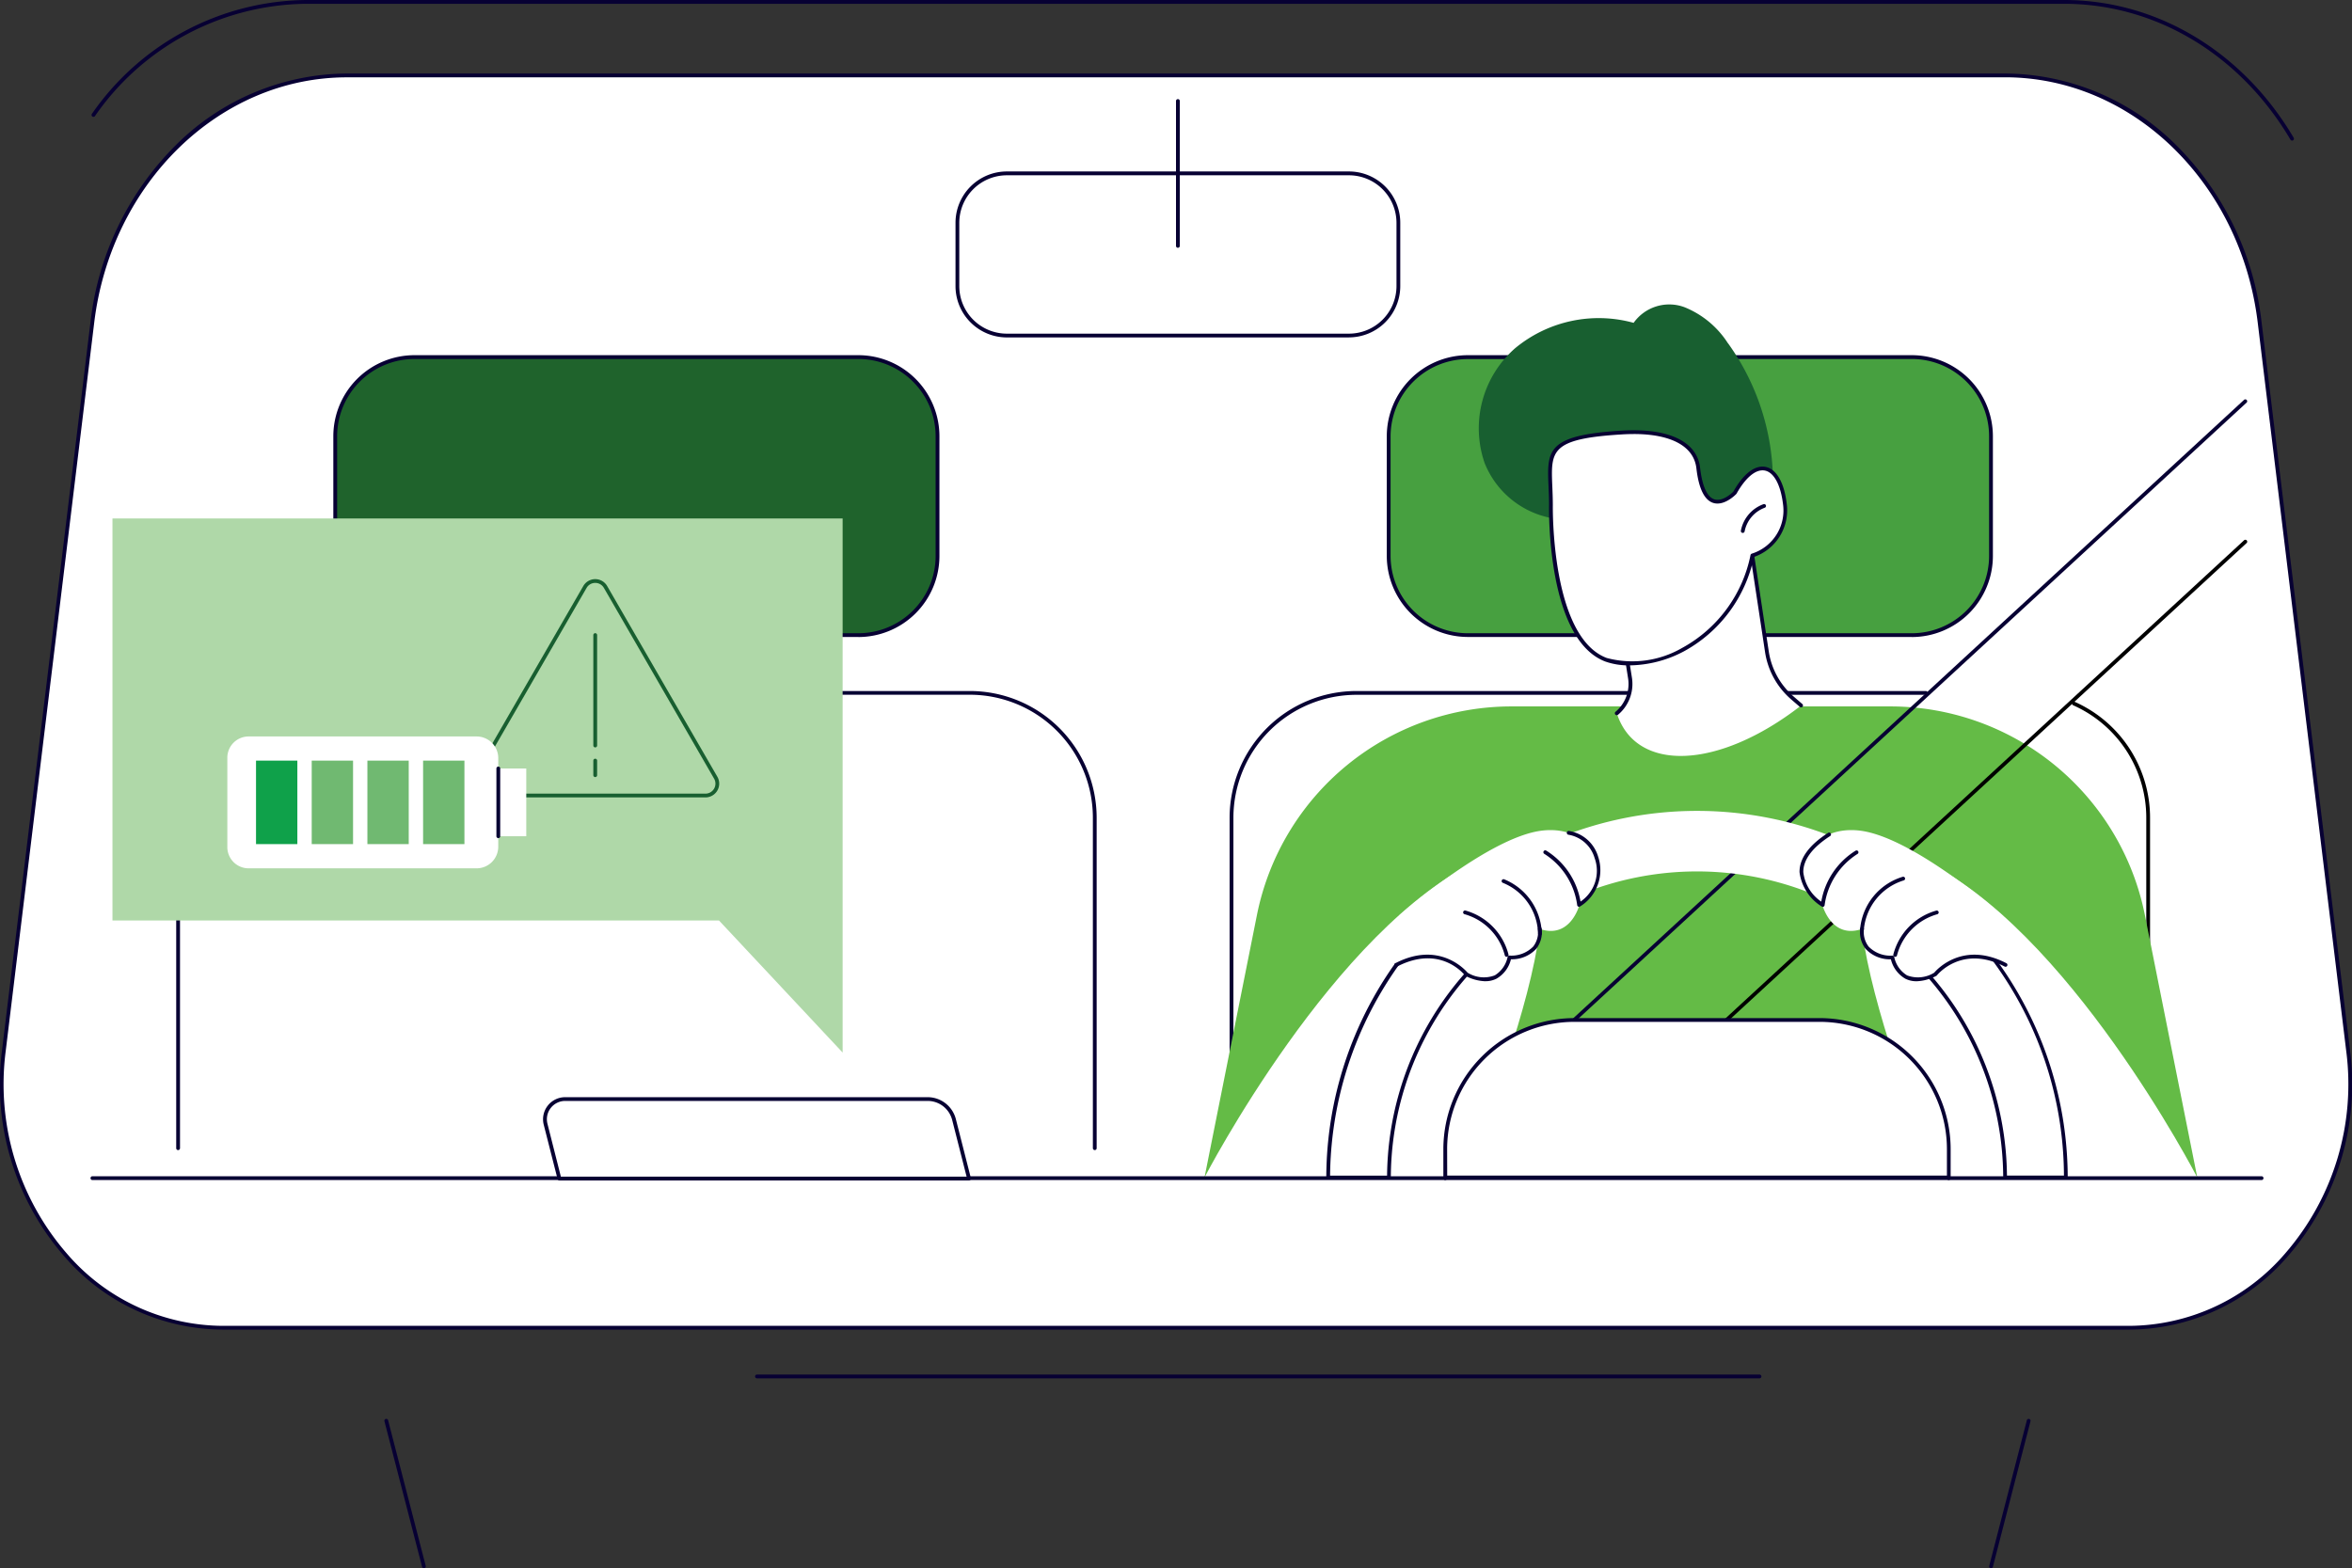
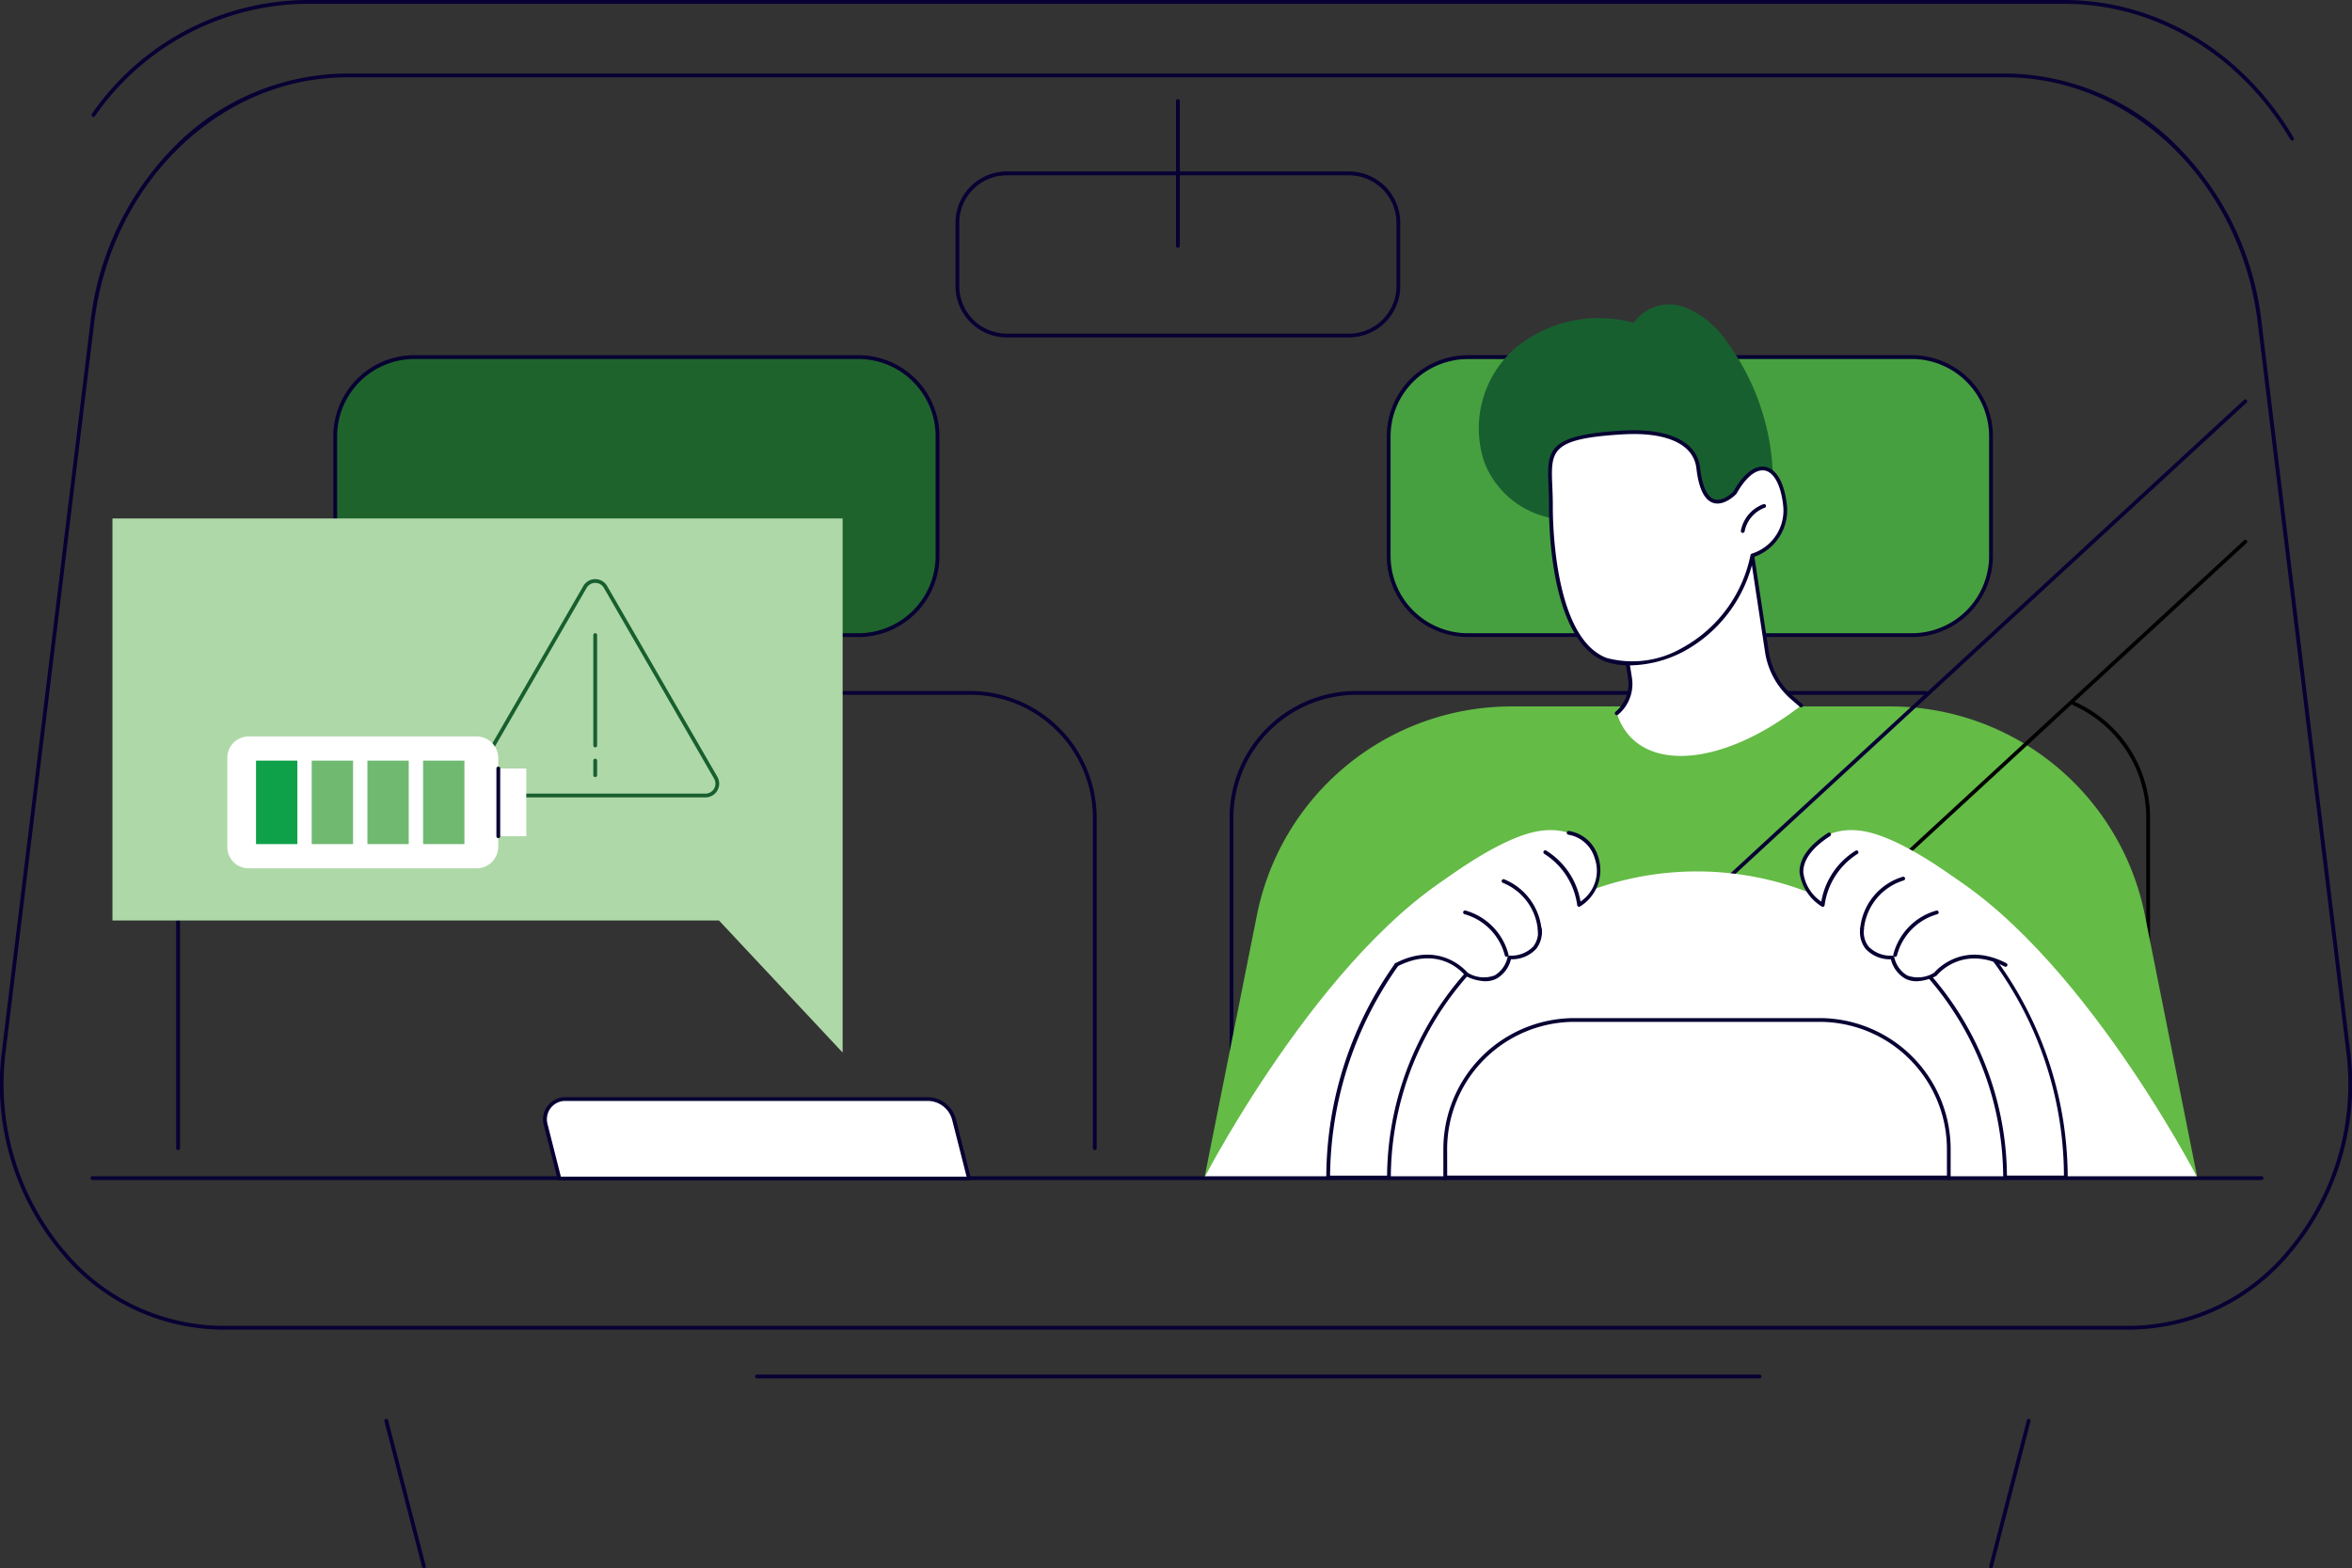
<svg xmlns="http://www.w3.org/2000/svg" width="185.682" height="123.833" viewBox="0 0 185.682 123.833">
  <rect x="0" y="0" width="185.682" height="123.833" fill="#333333" stroke="none" />
  <defs>
    <clipPath id="a">
      <rect width="185.681" height="123.833" fill="none" />
    </clipPath>
  </defs>
  <g clip-path="url(#a)">
    <path d="M190.618,11.1a.149.149,0,0,1-.128-.073C186.529,4.31,179.848.3,172.618.3H33.816a20.541,20.541,0,0,0-16.648,8.86.149.149,0,1,1-.241-.175A20.835,20.835,0,0,1,33.816,0h138.8c7.337,0,14.114,4.067,18.128,10.878a.149.149,0,0,1-.128.225" transform="translate(-9.667)" fill="#070033" />
-     <path d="M158.5,13.923H27.583c-10.15,0-18.736,8.325-20.092,19.482L.508,90.9C-.9,102.495,7.229,112.806,17.777,112.806H168.3c10.548,0,18.677-10.312,17.269-21.905l-6.984-57.5c-1.355-11.157-9.941-19.482-20.092-19.482" transform="translate(-0.199 -7.965)" fill="#fff" />
    <path d="M168.1,112.755H17.578a16.638,16.638,0,0,1-12.536-5.824A20.689,20.689,0,0,1,.161,90.683l6.984-57.5a23.439,23.439,0,0,1,6.792-14.014,19.3,19.3,0,0,1,13.448-5.6H158.3a19.3,19.3,0,0,1,13.448,5.6,23.44,23.44,0,0,1,6.792,14.014l6.984,57.5a20.691,20.691,0,0,1-4.882,16.248,16.637,16.637,0,0,1-12.535,5.824M27.384,13.872c-10.03,0-18.6,8.319-19.944,19.351L.456,90.719a20.393,20.393,0,0,0,4.809,16.014,16.343,16.343,0,0,0,12.313,5.724H168.1a16.342,16.342,0,0,0,12.312-5.724,20.39,20.39,0,0,0,4.809-16.014l-6.984-57.5c-1.34-11.032-9.914-19.351-19.944-19.351Z" transform="translate(0 -7.765)" fill="#070033" />
    <path d="M218.6,253.941H139.456a.149.149,0,1,1,0-.3H218.6a.149.149,0,0,1,0,.3" transform="translate(-79.695 -145.104)" fill="#070033" />
    <path d="M367.123,273.609a.159.159,0,0,1-.037,0,.149.149,0,0,1-.107-.182l2.97-11.5a.149.149,0,0,1,.289.074l-2.971,11.5a.149.149,0,0,1-.144.112" transform="translate(-209.938 -149.776)" fill="#070033" />
    <path d="M74.034,273.609a.149.149,0,0,1-.144-.112L70.92,262a.149.149,0,0,1,.289-.074l2.97,11.5a.149.149,0,0,1-.107.182.159.159,0,0,1-.037,0" transform="translate(-40.569 -149.776)" fill="#070033" />
    <path d="M297.494,65.9h-35.05a6.25,6.25,0,0,0-6.252,6.248V81.6a6.25,6.25,0,0,0,6.252,6.248h35.05a6.25,6.25,0,0,0,6.252-6.248V72.144a6.25,6.25,0,0,0-6.252-6.248" transform="translate(-146.562 -37.698)" fill="#47a040" />
    <path d="M297.295,87.794h-35.05a6.407,6.407,0,0,1-6.4-6.4V71.944a6.407,6.407,0,0,1,6.4-6.4h35.05a6.407,6.407,0,0,1,6.4,6.4V81.4a6.407,6.407,0,0,1-6.4,6.4m-35.05-21.949a6.108,6.108,0,0,0-6.1,6.1V81.4a6.108,6.108,0,0,0,6.1,6.1h35.05a6.108,6.108,0,0,0,6.1-6.1V71.944a6.108,6.108,0,0,0-6.1-6.1Z" transform="translate(-146.363 -37.498)" fill="#070033" />
    <path d="M388.275,164.876a.149.149,0,0,1-.149-.149v-26.1a9.718,9.718,0,0,0-5.775-8.875.149.149,0,0,1,.121-.273,10.017,10.017,0,0,1,5.952,9.148v26.1a.149.149,0,0,1-.149.149" transform="translate(-218.685 -74.063)" />
    <path d="M227,163.749a.149.149,0,0,1-.149-.149V137.5a10.018,10.018,0,0,1,10.009-10h44.954a.149.149,0,0,1,0,.3H236.862a9.72,9.72,0,0,0-9.711,9.706v26.1a.149.149,0,0,1-.149.149" transform="translate(-129.778 -72.936)" fill="#070033" />
    <path d="M103.155,65.9H68.1a6.25,6.25,0,0,0-6.252,6.248V81.6A6.25,6.25,0,0,0,68.1,87.845h35.05a6.25,6.25,0,0,0,6.252-6.248V72.144a6.25,6.25,0,0,0-6.252-6.248" transform="translate(-35.385 -37.698)" fill="#1f632c" />
    <path d="M102.955,87.794H67.9a6.406,6.406,0,0,1-6.4-6.4V71.944a6.406,6.406,0,0,1,6.4-6.4h35.05a6.407,6.407,0,0,1,6.4,6.4V81.4a6.407,6.407,0,0,1-6.4,6.4M67.9,65.845a6.108,6.108,0,0,0-6.1,6.1V81.4a6.108,6.108,0,0,0,6.1,6.1h35.05a6.108,6.108,0,0,0,6.1-6.1V71.944a6.108,6.108,0,0,0-6.1-6.1Z" transform="translate(-35.185 -37.498)" fill="#070033" />
    <path d="M105.028,163.749a.149.149,0,0,1-.149-.149V137.5a9.72,9.72,0,0,0-9.711-9.706H42.522a9.719,9.719,0,0,0-9.711,9.706v26.1a.149.149,0,0,1-.3,0V137.5a10.018,10.018,0,0,1,10.009-10H95.168a10.018,10.018,0,0,1,10.009,10v26.1a.149.149,0,0,1-.149.149" transform="translate(-18.6 -72.936)" fill="#070033" />
    <path d="M207.339,44.754H180.333A4.056,4.056,0,0,1,176.28,40.7v-5a4.056,4.056,0,0,1,4.053-4.051h27.006a4.056,4.056,0,0,1,4.053,4.051v5a4.056,4.056,0,0,1-4.053,4.051m-27.006-12.8a3.758,3.758,0,0,0-3.755,3.753v5a3.758,3.758,0,0,0,3.755,3.752h27.006a3.758,3.758,0,0,0,3.755-3.752v-5a3.758,3.758,0,0,0-3.755-3.753Z" transform="translate(-100.846 -18.11)" fill="#070033" />
    <path d="M217.108,30.029a.149.149,0,0,1-.149-.149V18.44a.149.149,0,1,1,.3,0V29.88a.149.149,0,0,1-.149.149" transform="translate(-124.118 -10.464)" fill="#070033" />
    <path d="M300.594,167.55H222.217l4.148-20.766a20.494,20.494,0,0,1,20.091-16.43h29.9a20.494,20.494,0,0,1,20.092,16.43Z" transform="translate(-127.126 -74.573)" fill="#64bb46" />
    <path d="M264.374,133.049a.149.149,0,0,1-.1-.258l64.035-59.044a.149.149,0,1,1,.2.22l-64.035,59.043a.148.148,0,0,1-.1.039" transform="translate(-151.158 -42.166)" fill="#070033" />
    <path d="M292.714,147.789a.149.149,0,0,1-.1-.258L344.52,99.668a.149.149,0,1,1,.2.219l-51.907,47.862a.148.148,0,0,1-.1.039" transform="translate(-167.37 -56.996)" />
    <path d="M222.217,182.84s10.24-19.818,21.823-25.136-1.417,25.136-1.417,25.136Z" transform="translate(-127.126 -89.863)" fill="#fff" />
    <path d="M369.779,182.84s-10.24-19.818-21.823-25.136,1.417,25.136,1.417,25.136Z" transform="translate(-196.311 -89.863)" fill="#fff" />
-     <path d="M249.83,178.479a24.323,24.323,0,0,1,48.645,0h4.795a29.118,29.118,0,0,0-58.235,0Z" transform="translate(-140.18 -85.502)" fill="#fff" />
+     <path d="M249.83,178.479a24.323,24.323,0,0,1,48.645,0h4.795Z" transform="translate(-140.18 -85.502)" fill="#fff" />
    <path d="M357.47,184.045h-4.795a.149.149,0,0,1-.149-.148,24.166,24.166,0,0,0-12.672-21.176.149.149,0,0,1,.142-.262,24.466,24.466,0,0,1,12.826,21.288h4.5A28.767,28.767,0,0,0,343.354,159.2a.149.149,0,1,1,.155-.255,29.23,29.23,0,0,1,14.11,24.947.148.148,0,0,1-.149.149" transform="translate(-194.38 -90.919)" fill="#070033" />
    <path d="M249.631,183.495h-4.795a.149.149,0,0,1-.149-.149A29.238,29.238,0,0,1,259.5,157.985a.149.149,0,1,1,.147.259A29.043,29.043,0,0,0,244.986,183.2h4.5a24.466,24.466,0,0,1,12.826-21.288.149.149,0,0,1,.142.262,24.167,24.167,0,0,0-12.672,21.176.149.149,0,0,1-.149.148" transform="translate(-139.981 -90.369)" fill="#070033" />
    <path d="M306.369,200.65c.009-.182.015.184.015,0v-2.241a10.2,10.2,0,0,0-10.2-10.2H276.837a10.2,10.2,0,0,0-10.2,10.2v2.241c0,.184.006-.182.015,0Z" transform="translate(-152.536 -107.673)" fill="#fff" />
    <path d="M306.184,200.654a.143.143,0,0,1-.114-.053H266.549a.142.142,0,0,1-.118.053c-.146,0-.146-.153-.146-.2V198.21a10.36,10.36,0,0,1,10.352-10.345h19.345a10.36,10.36,0,0,1,10.352,10.345v2.241c0,.049,0,.2-.146.2h0m-39.6-.352h39.452V198.21a10.062,10.062,0,0,0-10.054-10.048H276.637a10.062,10.062,0,0,0-10.054,10.048Z" transform="translate(-152.337 -107.474)" fill="#070033" />
    <path d="M188.1,217.351H16.854a.149.149,0,1,1,0-.3H188.1a.149.149,0,0,1,0,.3" transform="translate(-9.557 -124.172)" fill="#070033" />
    <path d="M134.017,209.084l-1.185-4.656a2.153,2.153,0,0,0-2.086-1.621H102.133a1.6,1.6,0,0,0-1.547,1.989l1.091,4.288Z" transform="translate(-57.515 -116.022)" fill="#fff" />
    <path d="M133.817,209.034h-32.34a.149.149,0,0,1-.144-.113l-1.092-4.288a1.744,1.744,0,0,1,1.692-2.174h28.613a2.3,2.3,0,0,1,2.231,1.733l1.185,4.655a.15.15,0,0,1-.145.186m-32.224-.3h32.032l-1.138-4.47a2,2,0,0,0-1.941-1.508H101.934a1.446,1.446,0,0,0-1.4,1.8Z" transform="translate(-57.315 -115.823)" fill="#070033" />
    <path d="M257.4,159.891s6.988-6.153,11.223-6.673,6.1,3.835,2.972,5.863c0,0-.694,2.727-3.131,1.9,0,0,.366,2.185-2.4,2.252,0,0-.507,2.739-3.4,1.32,0,0-1.989-2.571-5.536-.736a4.246,4.246,0,0,1,.266-3.927" transform="translate(-146.906 -87.629)" fill="#fff" />
    <path d="M264.427,175.347a3.6,3.6,0,0,1-1.564-.424.144.144,0,0,1-.052-.042c-.079-.1-1.959-2.449-5.349-.695a.149.149,0,1,1-.137-.265c3.408-1.764,5.457.466,5.7.748a2.421,2.421,0,0,0,2.146.212,2.216,2.216,0,0,0,1.011-1.44.15.15,0,0,1,.143-.122,2.408,2.408,0,0,0,1.883-.714,1.874,1.874,0,0,0,.37-1.365.149.149,0,0,1,.294-.049,2.144,2.144,0,0,1-.432,1.6,2.616,2.616,0,0,1-1.992.82,2.414,2.414,0,0,1-1.141,1.533,1.929,1.929,0,0,1-.878.2" transform="translate(-147.164 -97.865)" fill="#070033" />
    <path d="M273.365,171.664a.149.149,0,0,1-.145-.114,4.559,4.559,0,0,0-3.179-3.249.149.149,0,0,1,.077-.288,4.865,4.865,0,0,1,3.393,3.467.149.149,0,0,1-.11.18.141.141,0,0,1-.035,0" transform="translate(-154.422 -96.114)" fill="#070033" />
    <path d="M280.057,166.682a.149.149,0,0,1-.148-.134,4.434,4.434,0,0,0-2.78-4.027.149.149,0,1,1,.11-.277,4.768,4.768,0,0,1,2.967,4.274.149.149,0,0,1-.133.163h-.015" transform="translate(-158.486 -92.811)" fill="#070033" />
    <path d="M287.549,159.324a.143.143,0,0,1-.065-.015.149.149,0,0,1-.083-.116,5.681,5.681,0,0,0-2.6-4.05.149.149,0,1,1,.156-.254,5.909,5.909,0,0,1,2.707,4.025,2.933,2.933,0,0,0,1.111-3.441,2.6,2.6,0,0,0-2.056-1.836.149.149,0,0,1,.024-.3,2.884,2.884,0,0,1,2.312,2.028,3.365,3.365,0,0,1-1.425,3.933.15.15,0,0,1-.078.022" transform="translate(-162.887 -87.723)" fill="#070033" />
    <path d="M348.31,159.891s-6.988-6.153-11.223-6.673-6.1,3.835-2.972,5.863c0,0,.694,2.727,3.131,1.9,0,0-.366,2.185,2.4,2.252,0,0,.507,2.739,3.4,1.32,0,0,1.988-2.571,5.535-.736a4.245,4.245,0,0,0-.266-3.927" transform="translate(-190.246 -87.629)" fill="#fff" />
    <path d="M347.6,175.347a1.928,1.928,0,0,1-.878-.2,2.414,2.414,0,0,1-1.141-1.533,2.617,2.617,0,0,1-1.992-.82,2.144,2.144,0,0,1-.432-1.6.149.149,0,0,1,.294.049,1.874,1.874,0,0,0,.37,1.365,2.408,2.408,0,0,0,1.883.714.15.15,0,0,1,.143.122,2.216,2.216,0,0,0,1.011,1.44A2.421,2.421,0,0,0,349,174.67c.24-.283,2.289-2.512,5.7-.748a.149.149,0,1,1-.137.265c-3.4-1.758-5.33.67-5.349.695a.144.144,0,0,1-.052.042,3.606,3.606,0,0,1-1.564.424" transform="translate(-196.301 -97.865)" fill="#070033" />
    <path d="M349.436,171.664a.141.141,0,0,1-.035,0,.149.149,0,0,1-.11-.18,4.865,4.865,0,0,1,3.393-3.467.149.149,0,0,1,.077.288,4.559,4.559,0,0,0-3.179,3.249.149.149,0,0,1-.145.114" transform="translate(-199.82 -96.114)" fill="#070033" />
    <path d="M343.324,166.047h-.016a.149.149,0,0,1-.133-.164,4.75,4.75,0,0,1,3.346-4.1.149.149,0,1,1,.11.277,4.475,4.475,0,0,0-3.159,3.857.149.149,0,0,1-.148.133" transform="translate(-196.324 -92.545)" fill="#070033" />
    <path d="M333.824,159.479a.148.148,0,0,1-.08-.023,3.748,3.748,0,0,1-1.751-2.716c-.006-1.086.754-2.13,2.26-3.1a.149.149,0,0,1,.162.25c-1.416.916-2.13,1.876-2.124,2.853a3.277,3.277,0,0,0,1.42,2.33,5.91,5.91,0,0,1,2.707-4.022.149.149,0,0,1,.156.254,5.682,5.682,0,0,0-2.6,4.05.149.149,0,0,1-.148.131" transform="translate(-189.927 -87.878)" fill="#070033" />
    <path d="M292.45,59.281a7.324,7.324,0,0,0-3.439-2.857A3.447,3.447,0,0,0,285,57.662a10.344,10.344,0,0,0-9.365,2.012,8.4,8.4,0,0,0-2.4,9.051,7.108,7.108,0,0,0,8.024,4.332,7.316,7.316,0,0,0,7.628,3.138c2.6-.5,7.088-3.022,7.115-6.046a18.833,18.833,0,0,0-3.545-10.868" transform="translate(-156.031 -32.169)" fill="#185f30" />
    <path d="M298.282,102.688l1.043,6.6a3,3,0,0,1-1.043,2.775c1.5,4.687,7.995,4.482,14.549-.613l-.685-.592a6,6,0,0,1-2.01-3.641L308.79,98.34s-2.3-3.856-10.508,4.349" transform="translate(-170.641 -55.74)" fill="#fff" />
    <path d="M298.083,112.01a.149.149,0,0,1-.1-.264,2.866,2.866,0,0,0,.991-2.637l-1.042-6.6a.148.148,0,0,1,.042-.129c4.7-4.7,7.5-5.46,9.016-5.271a2.328,2.328,0,0,1,1.726.952.148.148,0,0,1,.019.054l1.346,8.874a5.862,5.862,0,0,0,1.96,3.55l.685.592a.149.149,0,1,1-.194.226l-.686-.592a6.156,6.156,0,0,1-2.059-3.731L308.448,98.2a2.083,2.083,0,0,0-1.5-.788c-1.448-.172-4.132.58-8.7,5.135l1.031,6.521a3.167,3.167,0,0,1-1.1,2.912.148.148,0,0,1-.095.035" transform="translate(-170.442 -55.542)" fill="#070033" />
    <path d="M286.036,85.51s-.215,10.478,4.349,12.2c2.708,1.024,9.608-.39,11.548-8.233a3.752,3.752,0,0,0,2.565-4.1c-.4-3.21-2.281-3.8-3.94-.854,0,0-2.382,2.516-2.894-1.947-.223-1.944-2.341-3.034-6.044-2.808-6.7.41-5.59,1.742-5.584,5.742" transform="translate(-163.595 -45.617)" fill="#fff" />
    <path d="M292.042,97.955a5.51,5.51,0,0,1-1.908-.3c-4.6-1.74-4.455-11.889-4.446-12.345,0-.538-.022-1.036-.041-1.476-.123-2.864-.173-4.05,5.765-4.413,3.7-.226,5.96.846,6.2,2.94.165,1.435.549,2.293,1.113,2.481.659.22,1.41-.5,1.513-.606.8-1.422,1.706-2.114,2.542-1.95.854.169,1.461,1.217,1.666,2.875a3.9,3.9,0,0,1-2.587,4.236,11.044,11.044,0,0,1-5.526,7.451,9.376,9.376,0,0,1-4.292,1.109m.317-18.267q-.447,0-.929.03c-5.646.344-5.6,1.291-5.485,4.1.019.443.04.945.041,1.49v0c0,.1-.161,10.393,4.253,12.061a7.845,7.845,0,0,0,5.955-.792,10.774,10.774,0,0,0,5.4-7.337.149.149,0,0,1,.1-.107,3.573,3.573,0,0,0,2.46-3.942c-.185-1.5-.719-2.48-1.428-2.62-.692-.137-1.506.527-2.234,1.821a.207.207,0,0,1-.022.029c-.039.041-.953.991-1.836.7-.691-.23-1.133-1.149-1.314-2.729-.2-1.741-1.991-2.706-4.958-2.706" transform="translate(-163.395 -45.417)" fill="#070033" />
    <path d="M321.319,95.286l-.027,0a.15.15,0,0,1-.12-.173,2.773,2.773,0,0,1,1.784-2.094.149.149,0,1,1,.1.281,2.5,2.5,0,0,0-1.589,1.866.15.15,0,0,1-.147.123" transform="translate(-183.735 -53.208)" fill="#070033" />
    <path d="M78.392,137.843l-9.76-10.427H20.748V95.67H78.392Z" transform="translate(-11.869 -54.731)" fill="#afd8a8" />
    <path d="M105.425,124.1h-17.4a1.087,1.087,0,0,1-.942-1.631l8.7-15.061a1.087,1.087,0,0,1,1.883,0l8.7,15.061a1.087,1.087,0,0,1-.941,1.631m-8.7-16.937a.782.782,0,0,0-.683.394l-8.7,15.061a.789.789,0,0,0,.683,1.184h17.4a.789.789,0,0,0,.683-1.184l-8.7-15.061a.78.78,0,0,0-.683-.394m-.813.32h0Z" transform="translate(-49.733 -61.135)" fill="#185f30" />
    <path d="M109.612,141.455a.149.149,0,0,1-.149-.149v-1.152a.149.149,0,1,1,.3,0v1.152a.149.149,0,0,1-.149.149" transform="translate(-62.622 -80.095)" fill="#185f30" />
    <path d="M109.612,125.857a.149.149,0,0,1-.149-.149v-8.72a.149.149,0,1,1,.3,0v8.72a.149.149,0,0,1-.149.149" transform="translate(-62.622 -66.841)" fill="#185f30" />
    <path d="M41.939,144.625v-7.049a1.679,1.679,0,0,1,1.68-1.68h18a1.708,1.708,0,0,1,1.708,1.708V144.6a1.708,1.708,0,0,1-1.708,1.708h-18a1.679,1.679,0,0,1-1.68-1.68" transform="translate(-23.992 -77.743)" fill="#fff" />
    <rect width="2.208" height="5.349" transform="translate(39.339 60.682)" fill="#fff" />
    <path d="M91.731,147.107a.149.149,0,0,1-.149-.149v-5.349a.149.149,0,0,1,.3,0v5.349a.149.149,0,0,1-.149.149" transform="translate(-52.392 -80.927)" fill="#070033" />
    <rect width="3.263" height="6.593" transform="translate(33.402 60.06)" fill="#70b971" />
    <rect width="3.263" height="6.593" transform="translate(29.005 60.06)" fill="#70b971" />
    <rect width="3.263" height="6.593" transform="translate(24.609 60.06)" fill="#70b971" />
    <rect width="3.263" height="6.593" transform="translate(20.212 60.06)" fill="#0fa14a" />
  </g>
</svg>